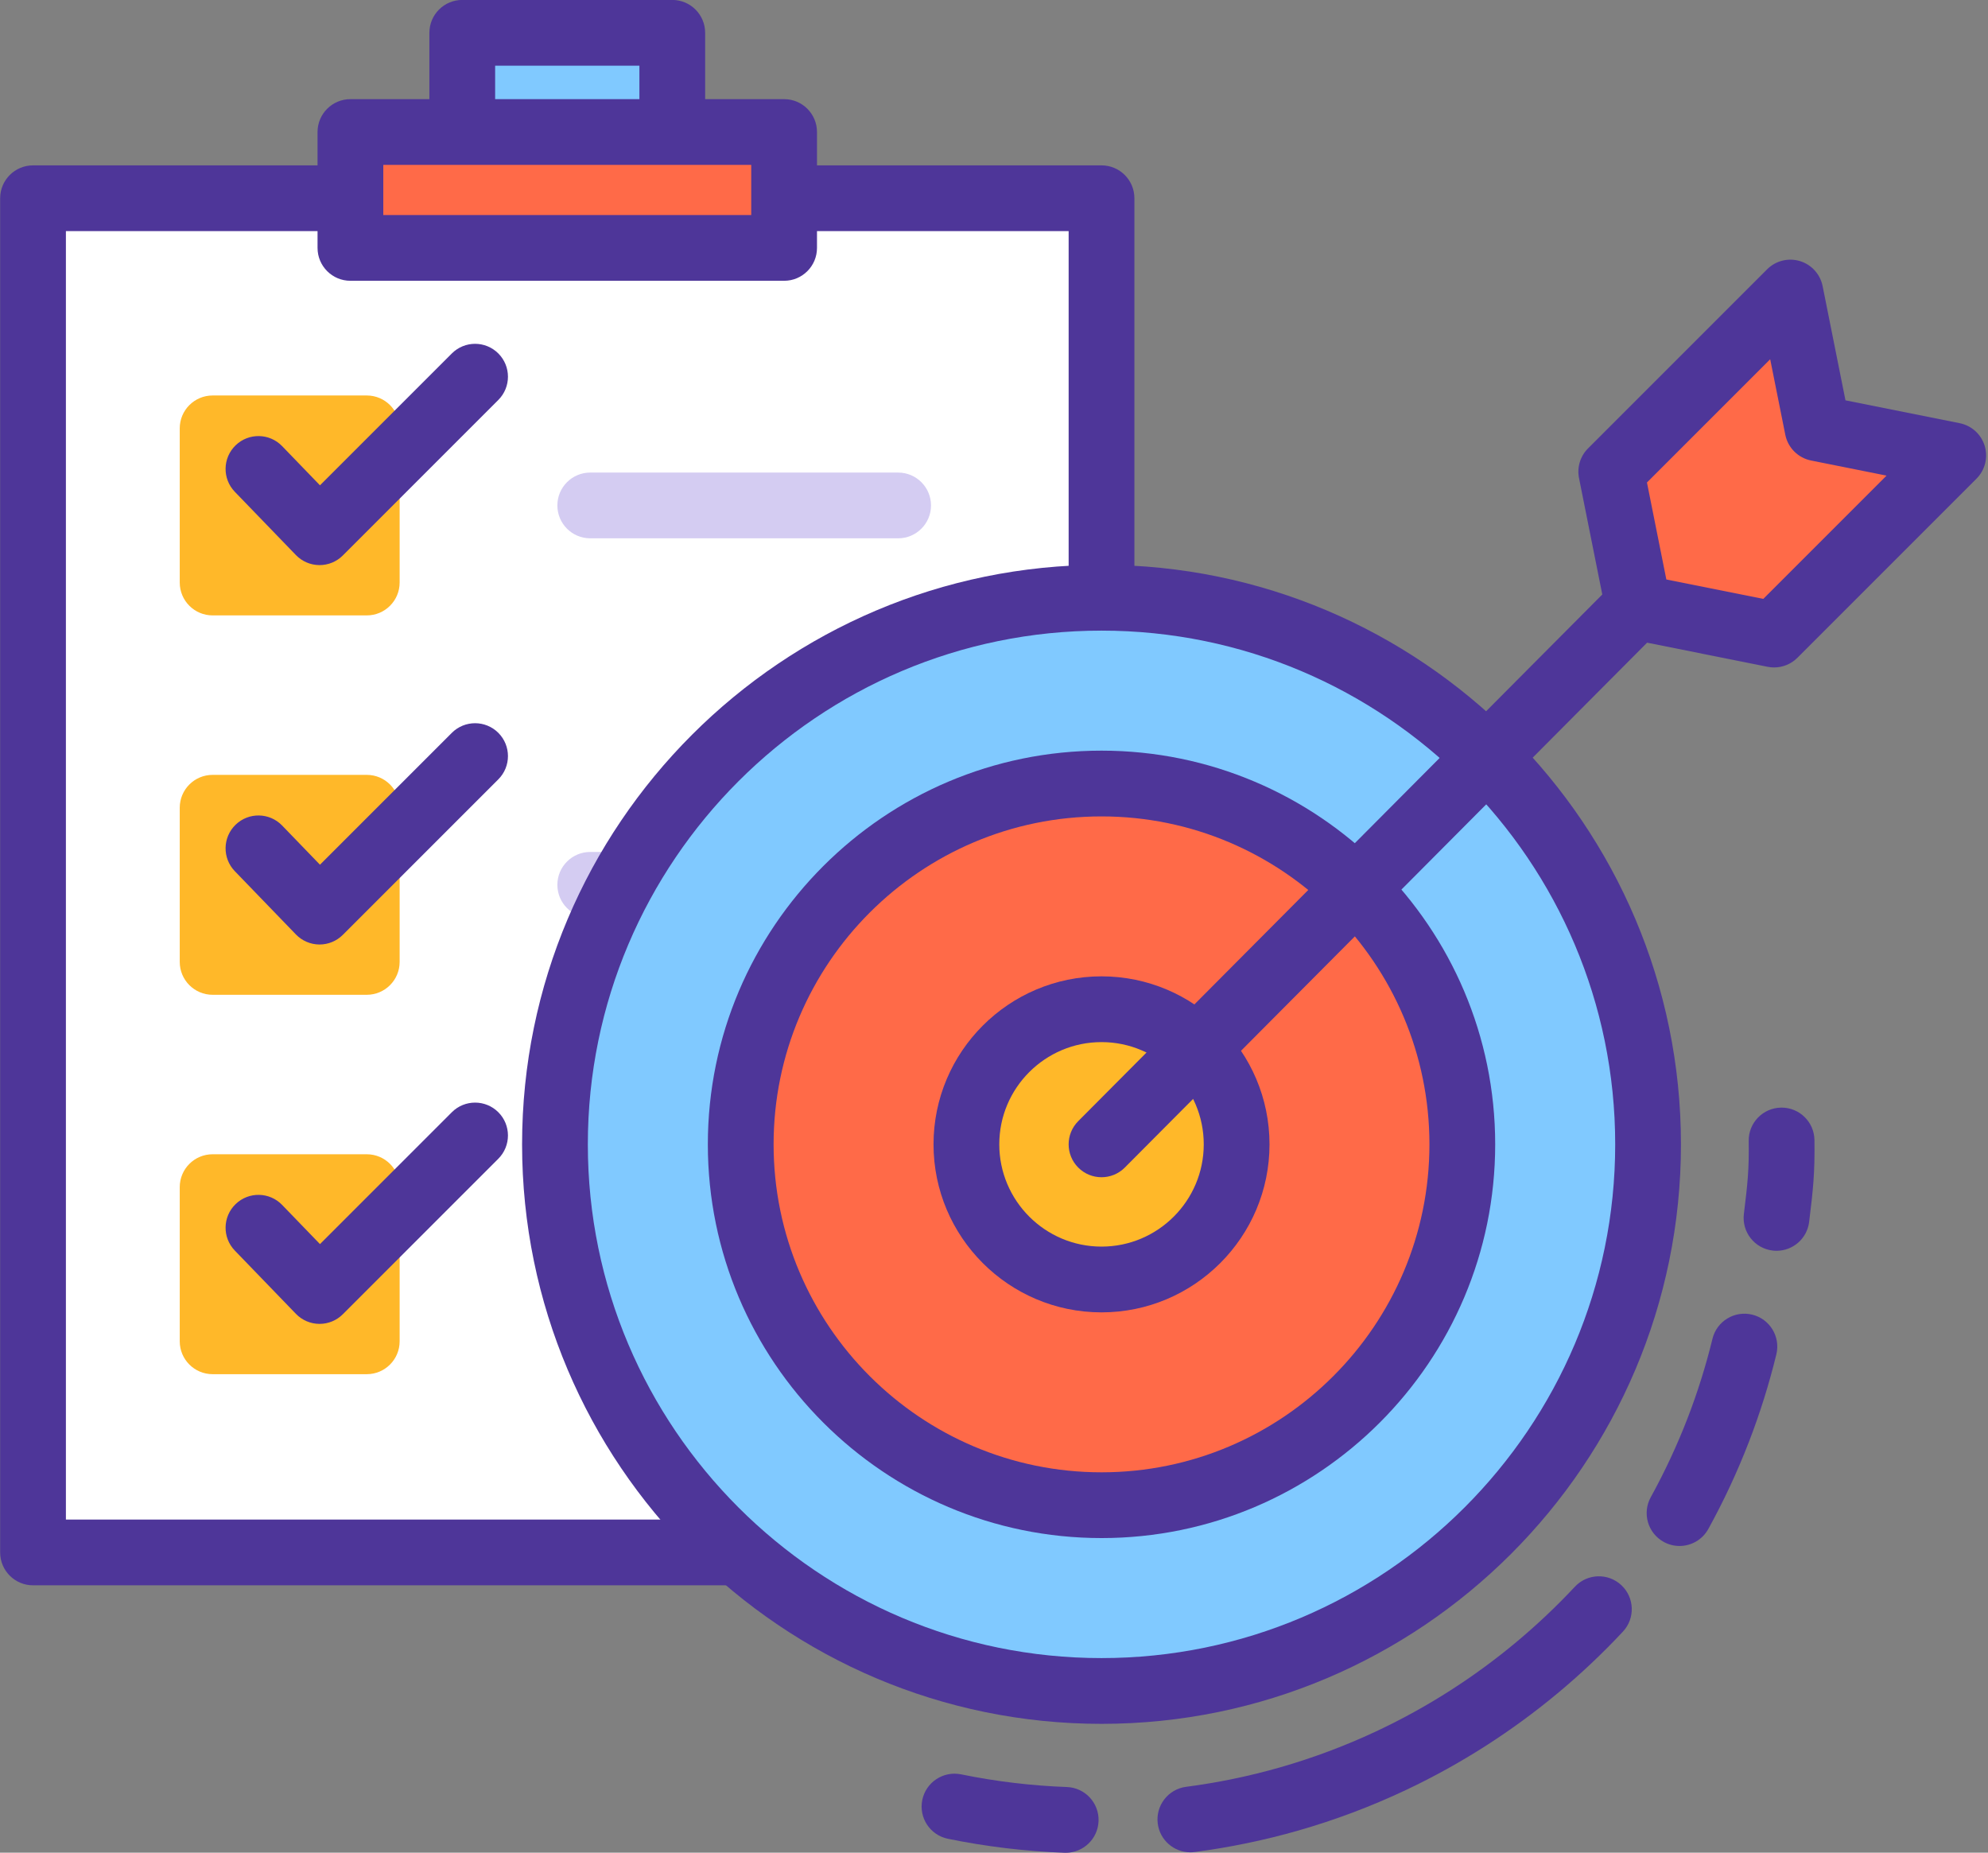
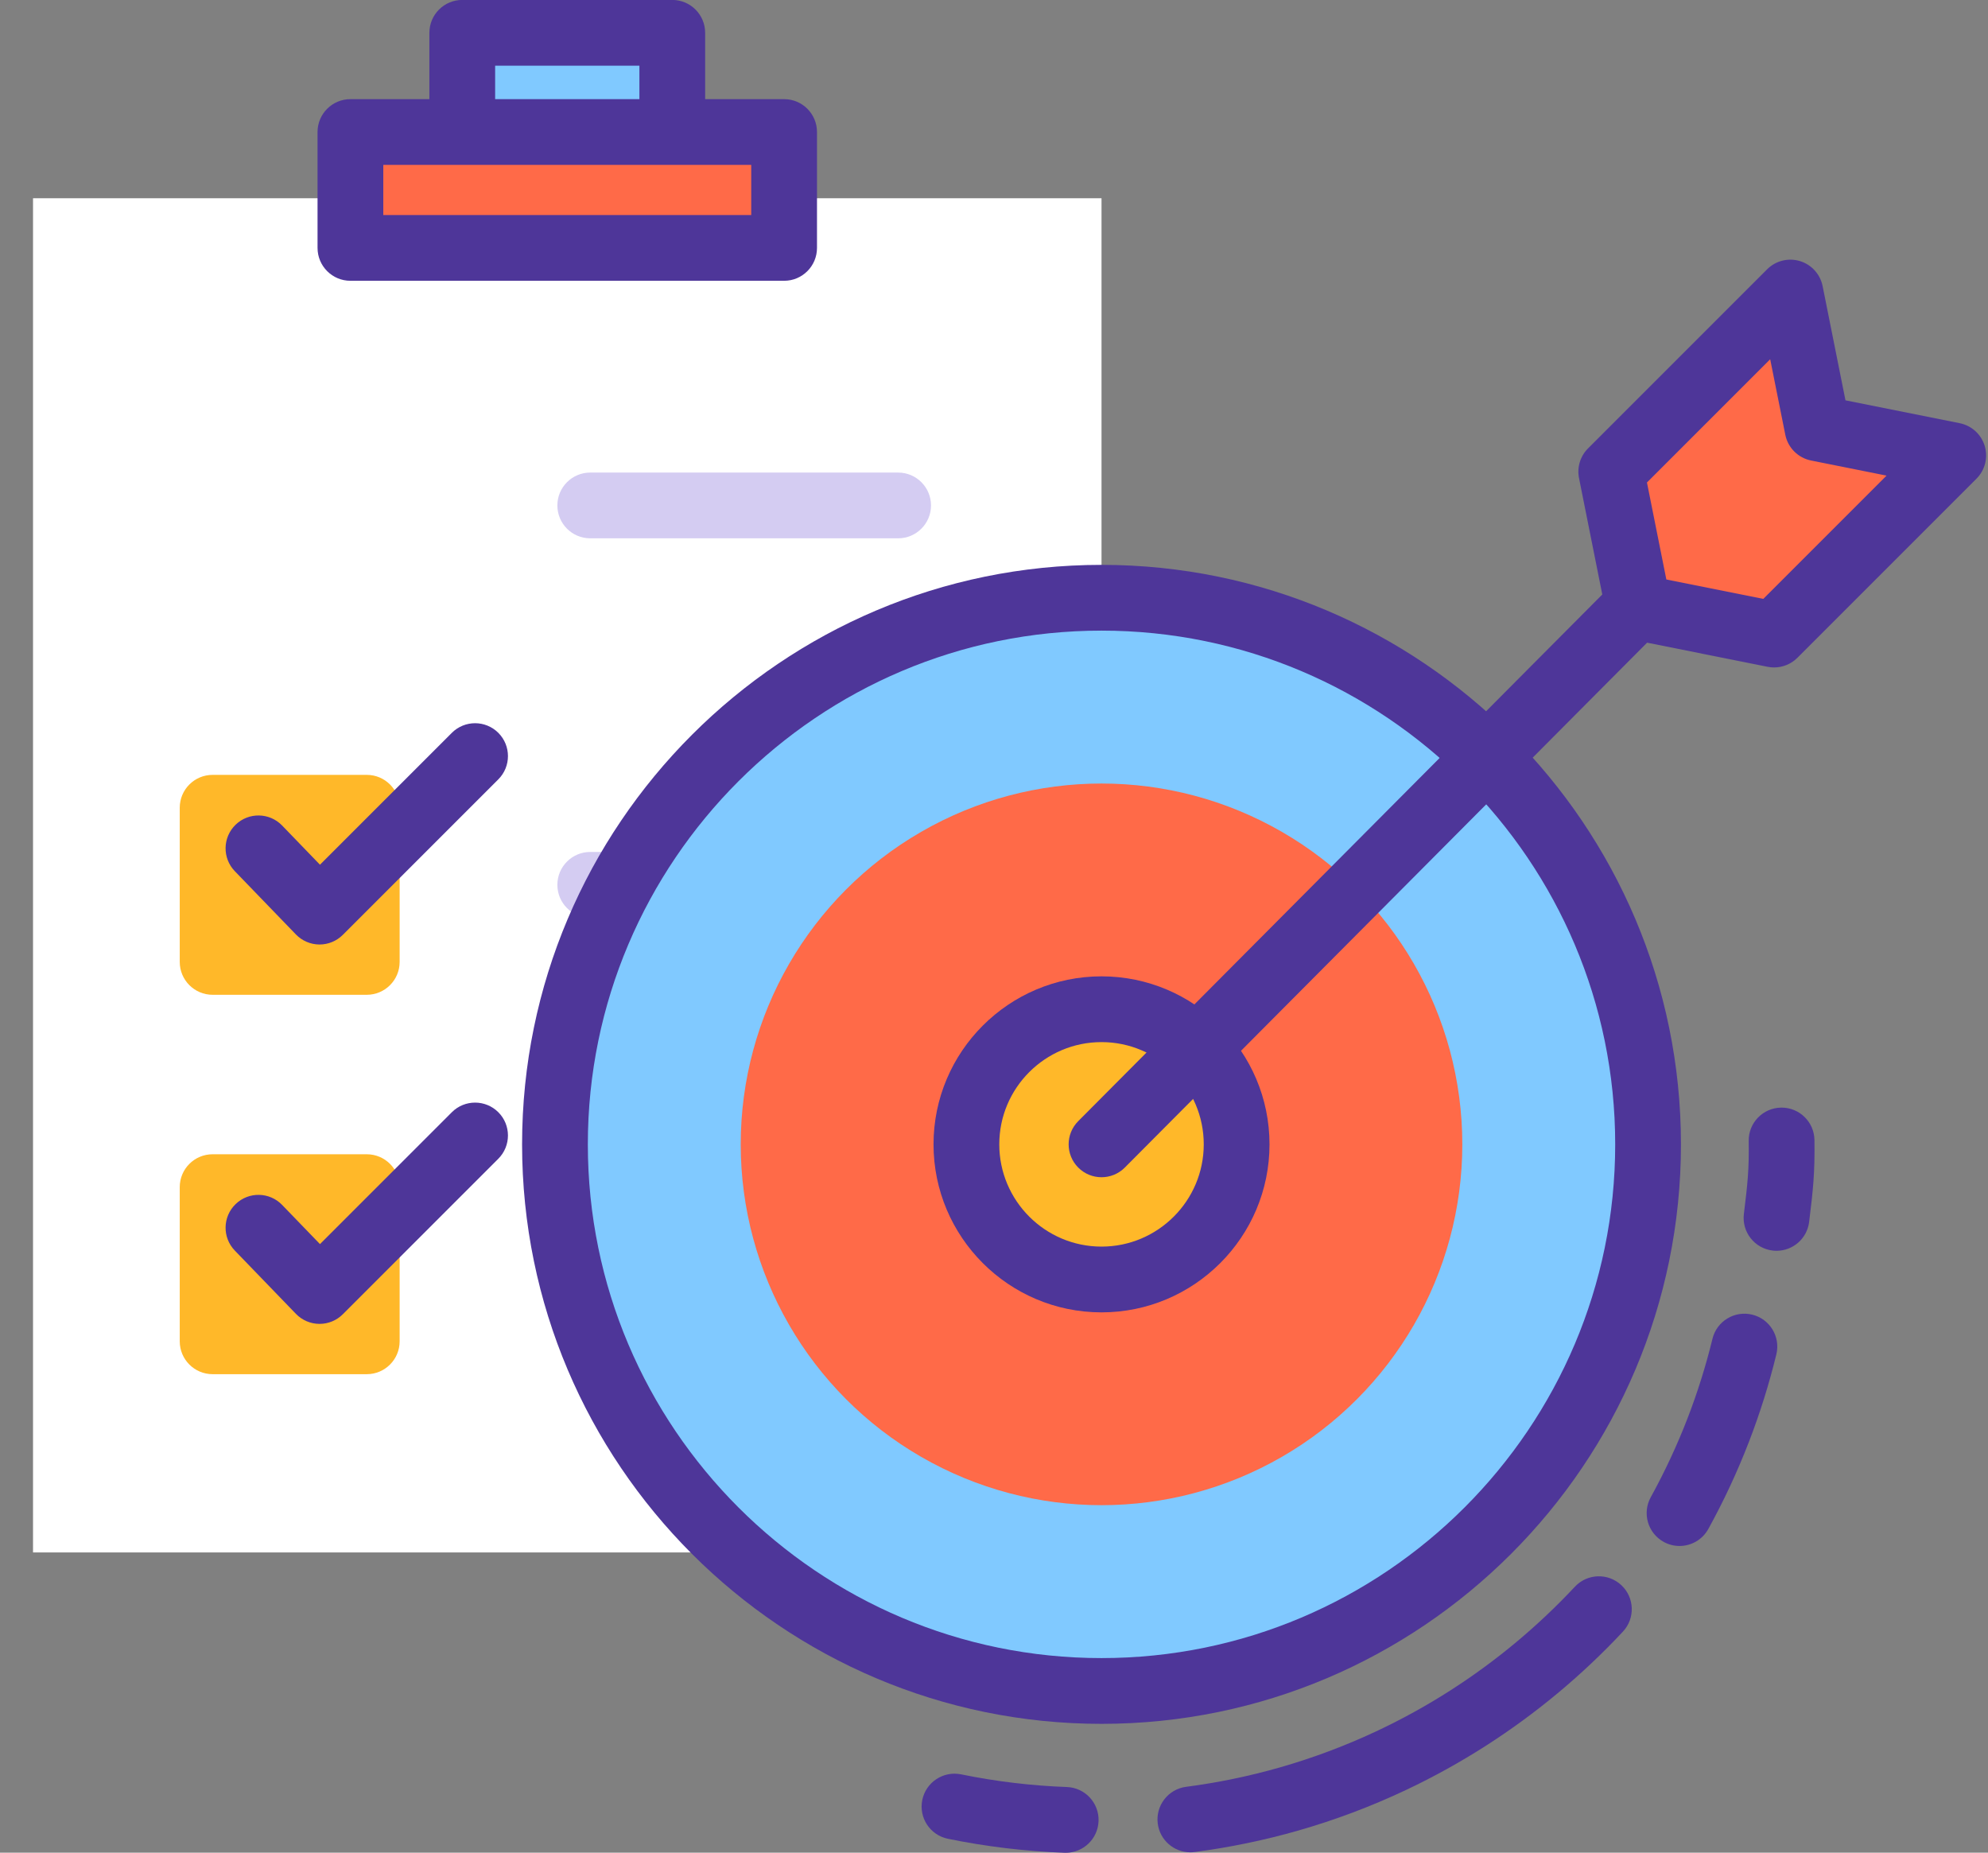
<svg xmlns="http://www.w3.org/2000/svg" height="426.6" preserveAspectRatio="xMidYMid meet" version="1.0" viewBox="27.3 42.7 457.8 426.6" width="457.8" zoomAndPan="magnify">
  <rect x="27.3" y="42.7" width="457.8" height="426.6" fill="#808080" stroke="none" />
  <g id="change1_1">
    <path d="M34.905 88.348H280.96V400.163H34.905z" fill="#FFF" />
  </g>
  <g id="change2_1">
-     <path d="M280.96,407.733H34.905c-4.181,0-7.571-3.391-7.571-7.571V88.348c0-4.182,3.391-7.571,7.571-7.571H280.96 c4.181,0,7.571,3.39,7.571,7.571v311.814C288.531,404.343,285.141,407.733,280.96,407.733z M42.476,392.591h230.913V95.918H42.476 V392.591z" fill="#4E3699" />
-   </g>
+     </g>
  <g id="change3_1">
    <path d="M133.75 50.255H182.111V77.234H133.75z" fill="#80C9FF" />
  </g>
  <g id="change2_2">
    <path d="M182.112,84.806H133.75c-4.181,0-7.57-3.391-7.57-7.571V50.255c0-4.182,3.39-7.571,7.57-7.571h48.361 c4.182,0,7.571,3.39,7.571,7.571v26.979C189.683,81.415,186.293,84.806,182.112,84.806z M141.322,69.663h33.22V57.825h-33.22V69.663 z" fill="#4E3699" />
  </g>
  <g id="change4_1">
    <path d="M107.996 73.1H207.868V99.784H107.996z" fill="#FF6A48" />
  </g>
  <g id="change2_3">
    <path d="M207.868,107.354h-99.872c-4.182,0-7.571-3.39-7.571-7.571V73.1c0-4.182,3.39-7.571,7.571-7.571h99.872 c4.182,0,7.571,3.39,7.571,7.571v26.684C215.439,103.965,212.049,107.354,207.868,107.354z M115.566,92.213h84.73V80.671h-84.73 V92.213z" fill="#4E3699" />
  </g>
  <g id="change5_1">
-     <path d="M111.76,133.762H76.262c-4.182,0-7.571,3.39-7.571,7.571v35.498c0,4.182,3.39,7.571,7.571,7.571h35.498 c4.181,0,7.57-3.39,7.57-7.571v-35.498C119.331,137.151,115.941,133.762,111.76,133.762z" fill="#FFB829" />
-   </g>
+     </g>
  <g id="change2_4">
-     <path d="M100.89,172.821c-0.022,0-0.043,0-0.065,0c-2.031-0.018-3.969-0.851-5.38-2.311l-14.071-14.568 c-2.906-3.009-2.822-7.801,0.186-10.706c3.008-2.906,7.803-2.82,10.705,0.186l8.72,9.027l30.365-30.363 c2.956-2.958,7.752-2.957,10.706,0c2.957,2.956,2.957,7.75,0,10.707l-35.813,35.812C104.824,172.024,102.897,172.821,100.89,172.821 z" fill="#4E3699" />
-   </g>
+     </g>
  <g id="change5_2">
    <path d="M111.76,221.12H76.262c-4.182,0-7.571,3.39-7.571,7.571v35.498c0,4.181,3.39,7.571,7.571,7.571h35.498 c4.181,0,7.57-3.391,7.57-7.571v-35.498C119.331,224.51,115.941,221.12,111.76,221.12z" fill="#FFB829" />
  </g>
  <g id="change2_5">
    <path d="M100.89,260.18c-0.022,0-0.045,0-0.065,0c-2.031-0.019-3.969-0.851-5.38-2.312L81.374,243.3 c-2.906-3.008-2.822-7.801,0.186-10.706s7.803-2.82,10.705,0.187l8.72,9.027l30.365-30.364c2.956-2.957,7.752-2.956,10.706,0 c2.957,2.957,2.957,7.751,0,10.708l-35.813,35.811C104.824,259.382,102.897,260.18,100.89,260.18z" fill="#4E3699" />
  </g>
  <g id="change5_3">
    <path d="M111.76,308.479H76.262c-4.182,0-7.571,3.39-7.571,7.57v35.498c0,4.182,3.39,7.571,7.571,7.571h35.498 c4.181,0,7.57-3.39,7.57-7.571v-35.498C119.331,311.868,115.941,308.479,111.76,308.479z" fill="#FFB829" />
  </g>
  <g id="change2_6">
    <path d="M100.89,347.537c-0.022,0-0.045,0-0.065,0c-2.031-0.019-3.969-0.851-5.38-2.312l-14.071-14.568 c-2.906-3.007-2.822-7.8,0.186-10.704c3.008-2.907,7.803-2.822,10.705,0.186l8.72,9.026l30.365-30.364 c2.956-2.956,7.751-2.955,10.707,0.002c2.956,2.956,2.956,7.749-0.001,10.707l-35.813,35.811 C104.824,346.74,102.897,347.537,100.89,347.537z" fill="#4E3699" />
  </g>
  <g id="change6_1">
    <path d="M234.124,166.653h-70.902c-4.181,0-7.57-3.39-7.57-7.571c0-4.181,3.39-7.57,7.57-7.57h70.902 c4.181,0,7.571,3.39,7.571,7.57C241.695,163.264,238.304,166.653,234.124,166.653z" fill="#D4CCF2" />
  </g>
  <g id="change6_2">
    <path d="M234.124,254.011h-70.902c-4.181,0-7.57-3.39-7.57-7.57c0-4.182,3.39-7.571,7.57-7.571h70.902 c4.181,0,7.571,3.39,7.571,7.571C241.695,250.621,238.304,254.011,234.124,254.011z" fill="#D4CCF2" />
  </g>
  <g id="change6_3">
    <path d="M234.124,341.369h-70.902c-4.181,0-7.57-3.39-7.57-7.57c0-4.182,3.39-7.571,7.57-7.571h70.902 c4.181,0,7.571,3.39,7.571,7.571C241.695,337.979,238.304,341.369,234.124,341.369z" fill="#D4CCF2" />
  </g>
  <g id="change2_7">
    <path d="M414.061,398.675c-1.235,0-2.488-0.304-3.647-0.941c-3.661-2.019-4.994-6.624-2.977-10.286 c3.219-5.839,6.07-11.956,8.476-18.181c2.297-5.946,4.229-12.104,5.737-18.297c0.99-4.063,5.085-6.55,9.148-5.562 c4.062,0.989,6.554,5.085,5.563,9.147c-1.663,6.827-3.79,13.613-6.324,20.169c-2.648,6.857-5.791,13.597-9.338,20.033 C419.318,397.26,416.73,398.675,414.061,398.675z" fill="#4E3699" />
  </g>
  <g id="change2_8">
    <path d="M436.409,330.707c-0.309,0-0.619-0.02-0.932-0.059c-4.15-0.509-7.102-4.285-6.593-8.436 c0.862-7.032,1.208-10.151,1.111-16.793c-0.062-4.182,3.277-7.619,7.459-7.681c0.036-0.002,0.075-0.002,0.113-0.002 c4.129,0,7.507,3.316,7.567,7.46c0.112,7.606-0.318,11.487-1.223,18.859C443.442,327.894,440.178,330.707,436.409,330.707z" fill="#4E3699" />
  </g>
  <g id="change2_9">
    <path d="M272.716,469.316c-0.094,0-0.188-0.001-0.281-0.005c-9.004-0.329-18.04-1.411-26.852-3.217 c-4.098-0.84-6.737-4.841-5.897-8.937s4.845-6.73,8.937-5.897c7.998,1.639,16.196,2.621,24.366,2.919 c4.179,0.152,7.442,3.663,7.29,7.842C280.128,466.106,276.771,469.316,272.716,469.316z" fill="#4E3699" />
  </g>
  <g id="change2_10">
    <path d="M301.409,469.208c-3.745,0-7-2.778-7.497-6.593c-0.541-4.146,2.381-7.945,6.527-8.486 c7.307-0.953,14.586-2.459,21.639-4.478c7.704-2.204,15.291-5.06,22.552-8.492c5.744-2.714,11.374-5.832,16.73-9.267 c5.144-3.297,10.135-6.948,14.834-10.851c4.842-4.02,9.474-8.388,13.771-12.983c2.856-3.055,7.646-3.217,10.701-0.36 c3.055,2.855,3.215,7.646,0.359,10.701c-4.729,5.059-9.829,9.868-15.158,14.292c-5.175,4.297-10.67,8.316-16.336,11.949 c-5.901,3.783-12.102,7.218-18.431,10.209c-8.003,3.782-16.366,6.931-24.858,9.359c-7.771,2.225-15.794,3.884-23.843,4.934 C302.066,469.188,301.735,469.208,301.409,469.208z" fill="#4E3699" />
  </g>
  <g id="change3_2">
    <circle cx="280.959" cy="306.198" fill="#80C9FF" r="125.862" />
  </g>
  <g id="change2_11">
    <path d="M280.96,439.632c-73.576,0-133.434-59.858-133.434-133.434s59.858-133.433,133.434-133.433 c73.574,0,133.433,59.857,133.433,133.433S354.534,439.632,280.96,439.632z M280.96,187.907 c-65.227,0-118.292,53.065-118.292,118.291c0,65.227,53.064,118.291,118.292,118.291c65.227,0,118.291-53.064,118.291-118.291 C399.251,240.973,346.187,187.907,280.96,187.907z" fill="#4E3699" />
  </g>
  <g id="change4_2">
    <circle cx="280.959" cy="306.198" fill="#FF6A48" r="83.085" />
  </g>
  <g id="change2_12">
-     <path d="M280.96,396.854c-49.989,0-90.657-40.668-90.657-90.656c0-49.987,40.668-90.655,90.657-90.655 c49.988,0,90.655,40.668,90.655,90.655C371.615,356.187,330.948,396.854,280.96,396.854z M280.96,230.685 c-41.639,0-75.515,33.876-75.515,75.514c0,41.639,33.876,75.515,75.515,75.515c41.639,0,75.513-33.876,75.513-75.515 C356.473,264.561,322.599,230.685,280.96,230.685z" fill="#4E3699" />
-   </g>
+     </g>
  <g id="change5_4">
    <circle cx="280.959" cy="306.198" fill="#FFB829" r="31.115" />
  </g>
  <g id="change2_13">
    <path d="M280.96,344.884c-21.332,0-38.686-17.354-38.686-38.686c0-21.331,17.354-38.686,38.686-38.686 c21.33,0,38.685,17.354,38.685,38.686C319.645,327.53,302.29,344.884,280.96,344.884z M280.96,282.654 c-12.982,0-23.544,10.563-23.544,23.544c0,12.982,10.562,23.544,23.544,23.544c12.981,0,23.542-10.562,23.542-23.544 C304.502,293.217,293.941,282.654,280.96,282.654z" fill="#4E3699" />
  </g>
  <g id="change4_3">
    <path d="M435.848 188.814L404.596 182.563 398.344 151.311 439.592 110.063 445.844 141.314 477.096 147.566z" fill="#FF6A48" />
  </g>
  <g id="change2_14">
    <path d="M484.341,145.372c-0.808-2.672-3.022-4.682-5.761-5.229l-26.302-5.262l-5.262-26.304 c-0.549-2.738-2.559-4.952-5.231-5.761c-2.673-0.808-5.572-0.08-7.548,1.893l-41.247,41.248c-1.79,1.79-2.567,4.356-2.07,6.839 l5.358,26.79l-120.672,121.26c-2.957,2.956-2.957,7.749,0,10.706c1.478,1.479,3.416,2.218,5.354,2.218s3.875-0.739,5.353-2.218 l120.283-120.868l27.766,5.555c0.495,0.099,0.991,0.147,1.485,0.147c1.988,0,3.92-0.784,5.354-2.218l41.248-41.248 C484.424,150.945,485.151,148.045,484.341,145.372z M433.358,180.596l-22.329-4.467l-4.466-22.329l28.379-28.382l3.478,17.382 c0.6,2.996,2.942,5.339,5.939,5.938l17.38,3.477L433.358,180.596z" fill="#4E3699" />
  </g>
</svg>